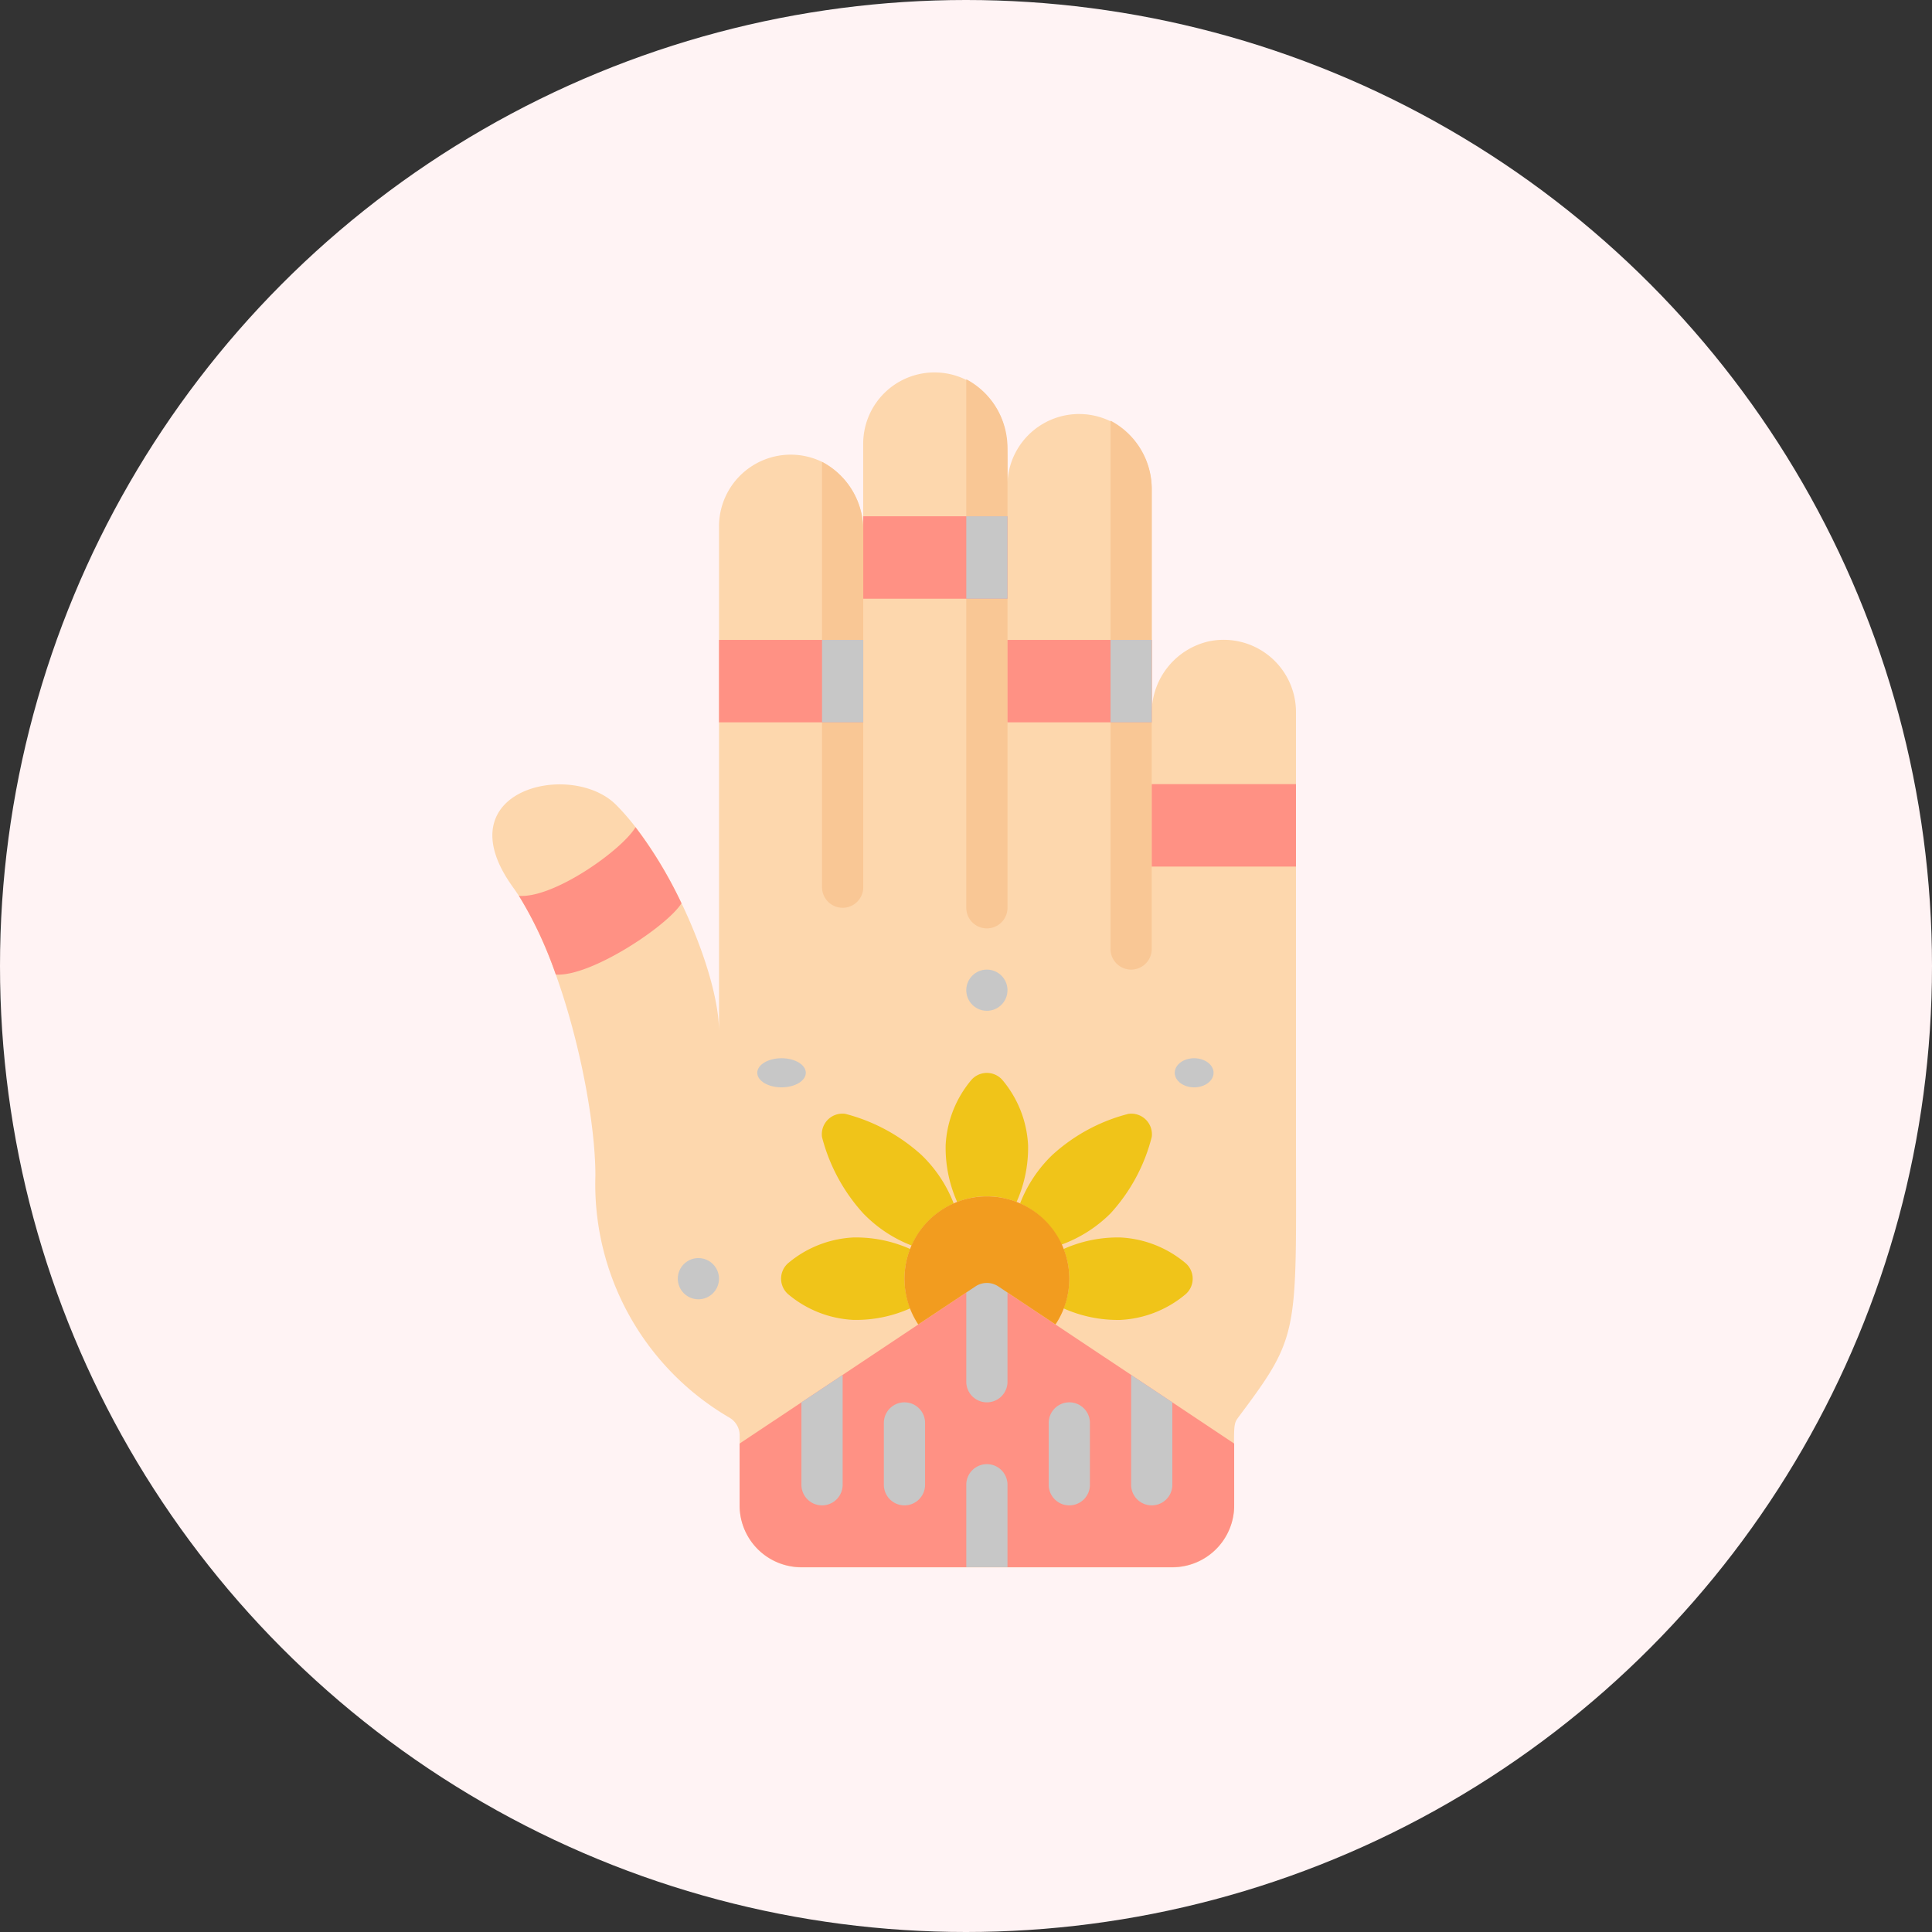
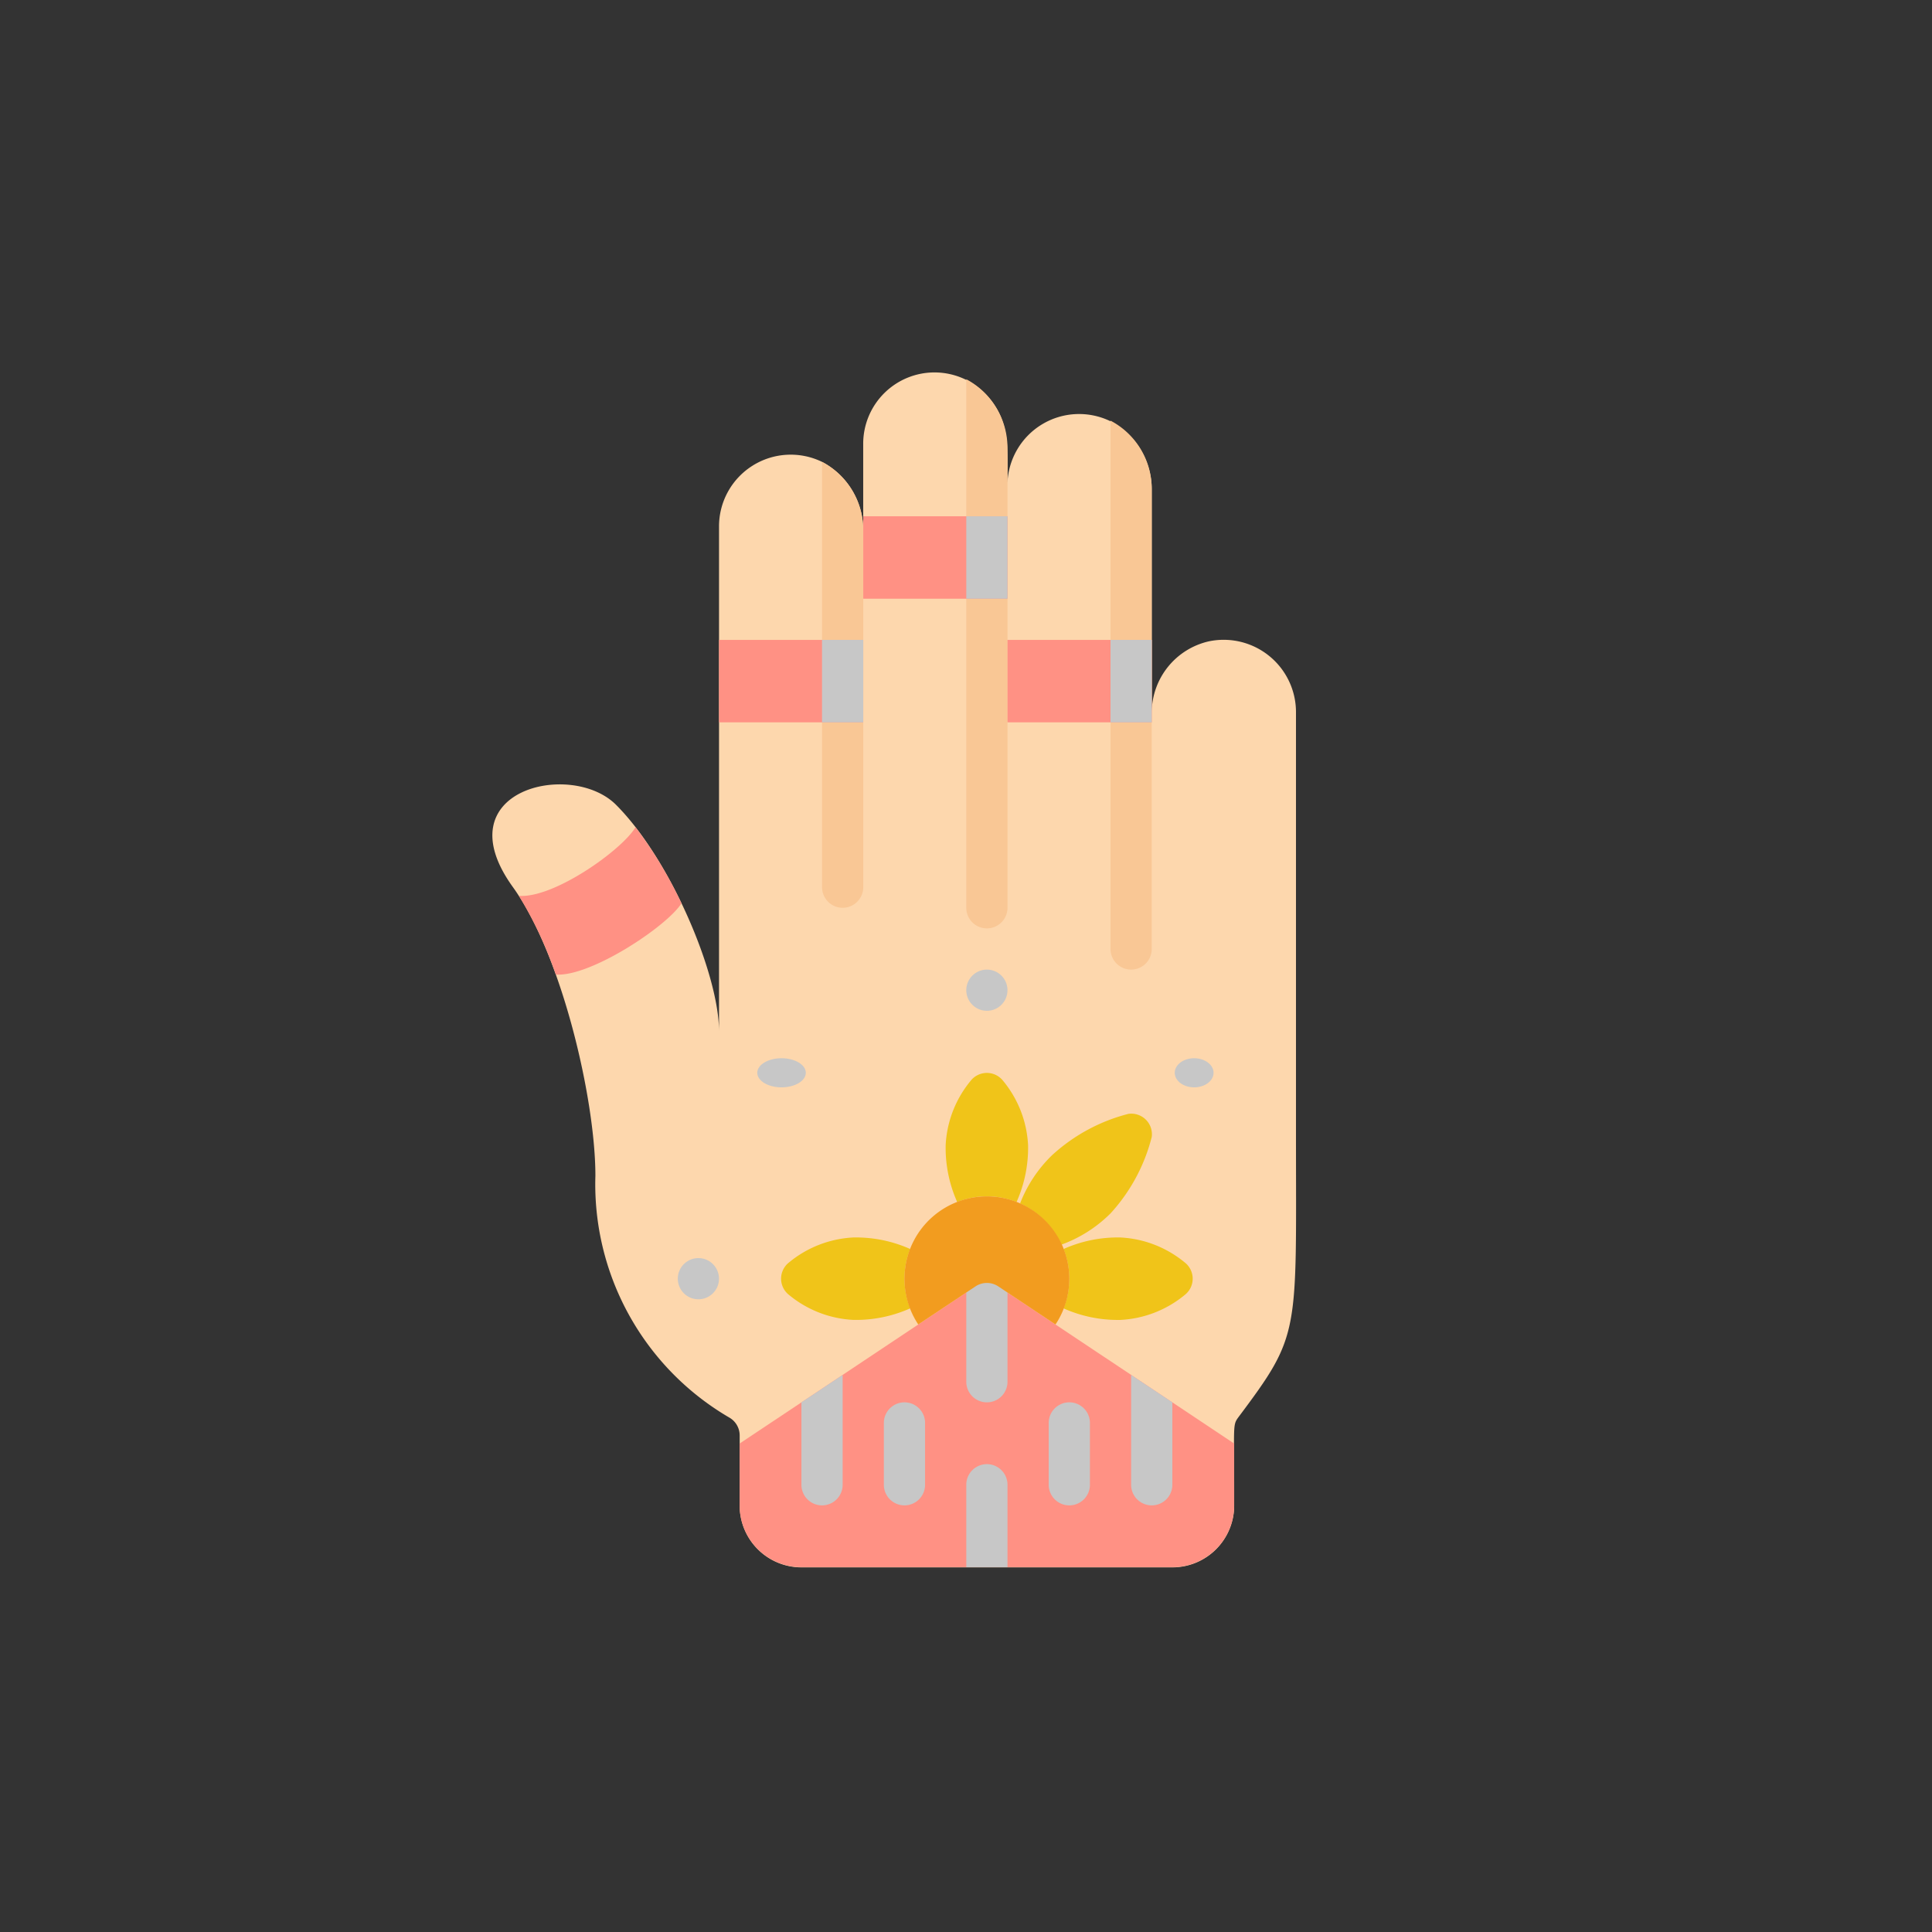
<svg xmlns="http://www.w3.org/2000/svg" width="199" height="199" viewBox="0 0 199 199">
  <rect x="0" y="0" width="199" height="199" fill="#333333" stroke="none" />
  <g id="henna" transform="translate(-2902 -1886)">
    <g id="bleach" transform="translate(239 -92)">
      <g id="haircut" transform="translate(1131 701)">
-         <circle id="Ellipse_13" data-name="Ellipse 13" cx="99.5" cy="99.5" r="99.5" transform="translate(1532 1277)" fill="#fff3f4" />
-       </g>
+         </g>
    </g>
    <g id="_036---Henna-Tattoo" data-name="036---Henna-Tattoo" transform="translate(2952.712 1924.341)">
      <path id="Shape" d="M76.834,107.652c-.616.849-.4.785-.424,9.084a6.367,6.367,0,0,1-6.367,6.367h-38.2a6.367,6.367,0,0,1-6.367-6.367V109.5a2.122,2.122,0,0,0-1.061-1.825,27.826,27.826,0,0,1-13.8-24.918c0-7.832-3.438-22.689-8.49-29.715-7.238-10.018,5.985-13.117,10.612-8.49,5.6,5.6,10.612,17.468,10.612,23.347v-52A7.386,7.386,0,0,1,33.96,9.232,7.938,7.938,0,0,1,38.2,16.322V7.407a7.344,7.344,0,0,1,12.735-5.03c2.462,2.717,2.122,5.5,2.122,9.042A7.386,7.386,0,0,1,63.674,5.051a7.938,7.938,0,0,1,4.245,7.025V35.042A7.556,7.556,0,0,1,73.8,27.719,7.45,7.45,0,0,1,82.777,35V78.51C82.777,99.183,83.286,99.035,76.834,107.652Z" transform="translate(0 0)" fill="#fdd7ad" />
      <path id="Shape-2" data-name="Shape" d="M62.94,60.75v6.367a6.367,6.367,0,0,1-6.367,6.367h-38.2A6.367,6.367,0,0,1,12,67.117V60.75L36.3,44.555a2.122,2.122,0,0,1,2.335,0Z" transform="translate(13.47 49.598)" fill="#ff9184" />
      <circle id="Oval" cx="2.122" cy="2.122" r="2.122" transform="translate(19.102 91.245)" fill="#c7c7c7" />
      <ellipse id="Oval-2" data-name="Oval" cx="2" cy="1.5" rx="2" ry="1.5" transform="translate(70.288 70.659)" fill="#c7c7c7" />
      <ellipse id="Oval-3" data-name="Oval" cx="2.5" cy="1.5" rx="2.5" ry="1.5" transform="translate(27.288 70.659)" fill="#c7c7c7" />
      <circle id="Oval-4" data-name="Oval" cx="2.122" cy="2.122" r="2.122" transform="translate(48.817 61.53)" fill="#c7c7c7" />
      <path id="Shape-3" data-name="Shape" d="M34.245,9.449V56.78a2.122,2.122,0,0,1-4.245,0V2.36a7.938,7.938,0,0,1,4.245,7.089Z" transform="translate(33.674 2.627)" fill="#f9c795" />
      <path id="Shape-4" data-name="Shape" d="M27.245,7.46V54.792a2.122,2.122,0,1,1-4.245,0V.35a8.023,8.023,0,0,1,4.245,7.11Z" transform="translate(25.817 0.371)" fill="#f9c795" />
      <path id="Shape-5" data-name="Shape" d="M20.245,11.449V48.168a2.122,2.122,0,1,1-4.245,0V4.36a7.938,7.938,0,0,1,4.245,7.089Z" transform="translate(17.96 4.872)" fill="#f9c795" />
      <path id="Rectangle-path" d="M11,13H25.857v8.49H11Z" transform="translate(12.347 14.571)" fill="#ff9184" />
      <path id="Rectangle-path-2" data-name="Rectangle-path" d="M25,13H39.857v8.49H25Z" transform="translate(28.062 14.571)" fill="#ff9184" />
-       <path id="Rectangle-path-3" data-name="Rectangle-path" d="M32,20H46.857v8.49H32Z" transform="translate(35.919 22.428)" fill="#ff9184" />
      <path id="Rectangle-path-4" data-name="Rectangle-path" d="M18,7H32.857v8.49H18Z" transform="translate(20.205 7.836)" fill="#ff9184" />
      <g id="Group_52" data-name="Group 52" transform="translate(31.837 14.836)">
        <path id="Rectangle-path-5" data-name="Rectangle-path" d="M23,7h4.245v8.49H23Z" transform="translate(-6.02 -7)" fill="#c7c7c7" />
        <path id="Rectangle-path-6" data-name="Rectangle-path" d="M16,13h4.245v8.49H16Z" transform="translate(-13.878 -0.265)" fill="#c7c7c7" />
        <path id="Rectangle-path-7" data-name="Rectangle-path" d="M30,13h4.245v8.49H30Z" transform="translate(1.837 -0.265)" fill="#c7c7c7" />
        <path id="Shape-6" data-name="Shape" d="M25.123,57.633A2.122,2.122,0,0,1,23,55.51V45.322a2.122,2.122,0,1,1,4.245,0V55.51A2.122,2.122,0,0,1,25.123,57.633Z" transform="translate(-6.02 33.634)" fill="#c7c7c7" />
        <path id="Shape-7" data-name="Shape" d="M27.245,55.122v8.49H23v-8.49a2.122,2.122,0,1,1,4.245,0Z" transform="translate(-6.02 44.634)" fill="#c7c7c7" />
        <path id="Shape-8" data-name="Shape" d="M29.122,60.612A2.122,2.122,0,0,1,27,58.49V52.122a2.122,2.122,0,1,1,4.245,0V58.49A2.122,2.122,0,0,1,29.122,60.612Z" transform="translate(-1.53 41.267)" fill="#c7c7c7" />
        <path id="Shape-9" data-name="Shape" d="M21.122,60.612A2.122,2.122,0,0,1,19,58.49V52.122a2.122,2.122,0,1,1,4.245,0V58.49A2.122,2.122,0,0,1,21.122,60.612Z" transform="translate(-10.51 41.267)" fill="#c7c7c7" />
        <path id="Shape-10" data-name="Shape" d="M35.245,51.493v8.49a2.122,2.122,0,1,1-4.245,0V48.67Z" transform="translate(2.96 39.774)" fill="#c7c7c7" />
        <path id="Shape-11" data-name="Shape" d="M19.245,48.67V59.983a2.122,2.122,0,1,1-4.245,0v-8.49Z" transform="translate(-15 39.774)" fill="#c7c7c7" />
      </g>
      <path id="Shape-12" data-name="Shape" d="M29.3,47.315a13.69,13.69,0,0,0,1.189-5.858,11.292,11.292,0,0,0-2.568-6.622,2.122,2.122,0,0,0-3.354,0A11.292,11.292,0,0,0,22,41.456a13.69,13.69,0,0,0,1.189,5.858,8.214,8.214,0,0,1,6.113,0Z" transform="translate(24.693 38.158)" fill="#f0c419" />
      <path id="Shape-13" data-name="Shape" d="M36.774,36.011a18.359,18.359,0,0,0-7.853,4.245,13.881,13.881,0,0,0-3.311,4.988,8.49,8.49,0,0,1,4.245,4.245,13.881,13.881,0,0,0,5.073-3.226,18.317,18.317,0,0,0,4.245-7.874,2.122,2.122,0,0,0-2.4-2.377Z" transform="translate(28.747 40.377)" fill="#f0c419" />
      <path id="Shape-14" data-name="Shape" d="M40.2,44.57A11.292,11.292,0,0,0,33.578,42,13.69,13.69,0,0,0,27.72,43.19a8.214,8.214,0,0,1,0,6.113,13.69,13.69,0,0,0,5.858,1.189A11.292,11.292,0,0,0,40.2,47.923a2.122,2.122,0,0,0,0-3.354Z" transform="translate(31.115 47.121)" fill="#f0c419" />
-       <path id="Shape-15" data-name="Shape" d="M29.574,45.244a13.881,13.881,0,0,0-3.311-4.988,18.593,18.593,0,0,0-7.853-4.245,2.122,2.122,0,0,0-2.4,2.4,18.593,18.593,0,0,0,4.245,7.853,13.881,13.881,0,0,0,4.988,3.311A8.49,8.49,0,0,1,29.574,45.244Z" transform="translate(17.949 40.377)" fill="#f0c419" />
+       <path id="Shape-15" data-name="Shape" d="M29.574,45.244A8.49,8.49,0,0,1,29.574,45.244Z" transform="translate(17.949 40.377)" fill="#f0c419" />
      <path id="Shape-16" data-name="Shape" d="M27.314,43.19A13.69,13.69,0,0,0,21.456,42a11.292,11.292,0,0,0-6.622,2.568,2.122,2.122,0,0,0,0,3.354,11.292,11.292,0,0,0,6.622,2.568A13.69,13.69,0,0,0,27.314,49.3a8.214,8.214,0,0,1,0-6.113Z" transform="translate(15.729 47.121)" fill="#f0c419" />
      <path id="Shape-17" data-name="Shape" d="M18.036,29.922c-1.465,2.356-9.36,7.6-12.947,7.344a41.219,41.219,0,0,0-3.8-8.108C4.877,29.434,11.9,24.446,13.3,22.09a44.084,44.084,0,0,1,4.733,7.832Z" transform="translate(1.448 24.774)" fill="#ff9184" />
      <path id="Shape-18" data-name="Shape" d="M35.558,53.2l-5.9-3.927a2.123,2.123,0,0,0-2.335,0l-5.9,3.927a8.49,8.49,0,1,1,14.136,0Z" transform="translate(22.449 44.882)" fill="#f29c1f" />
    </g>
  </g>
</svg>